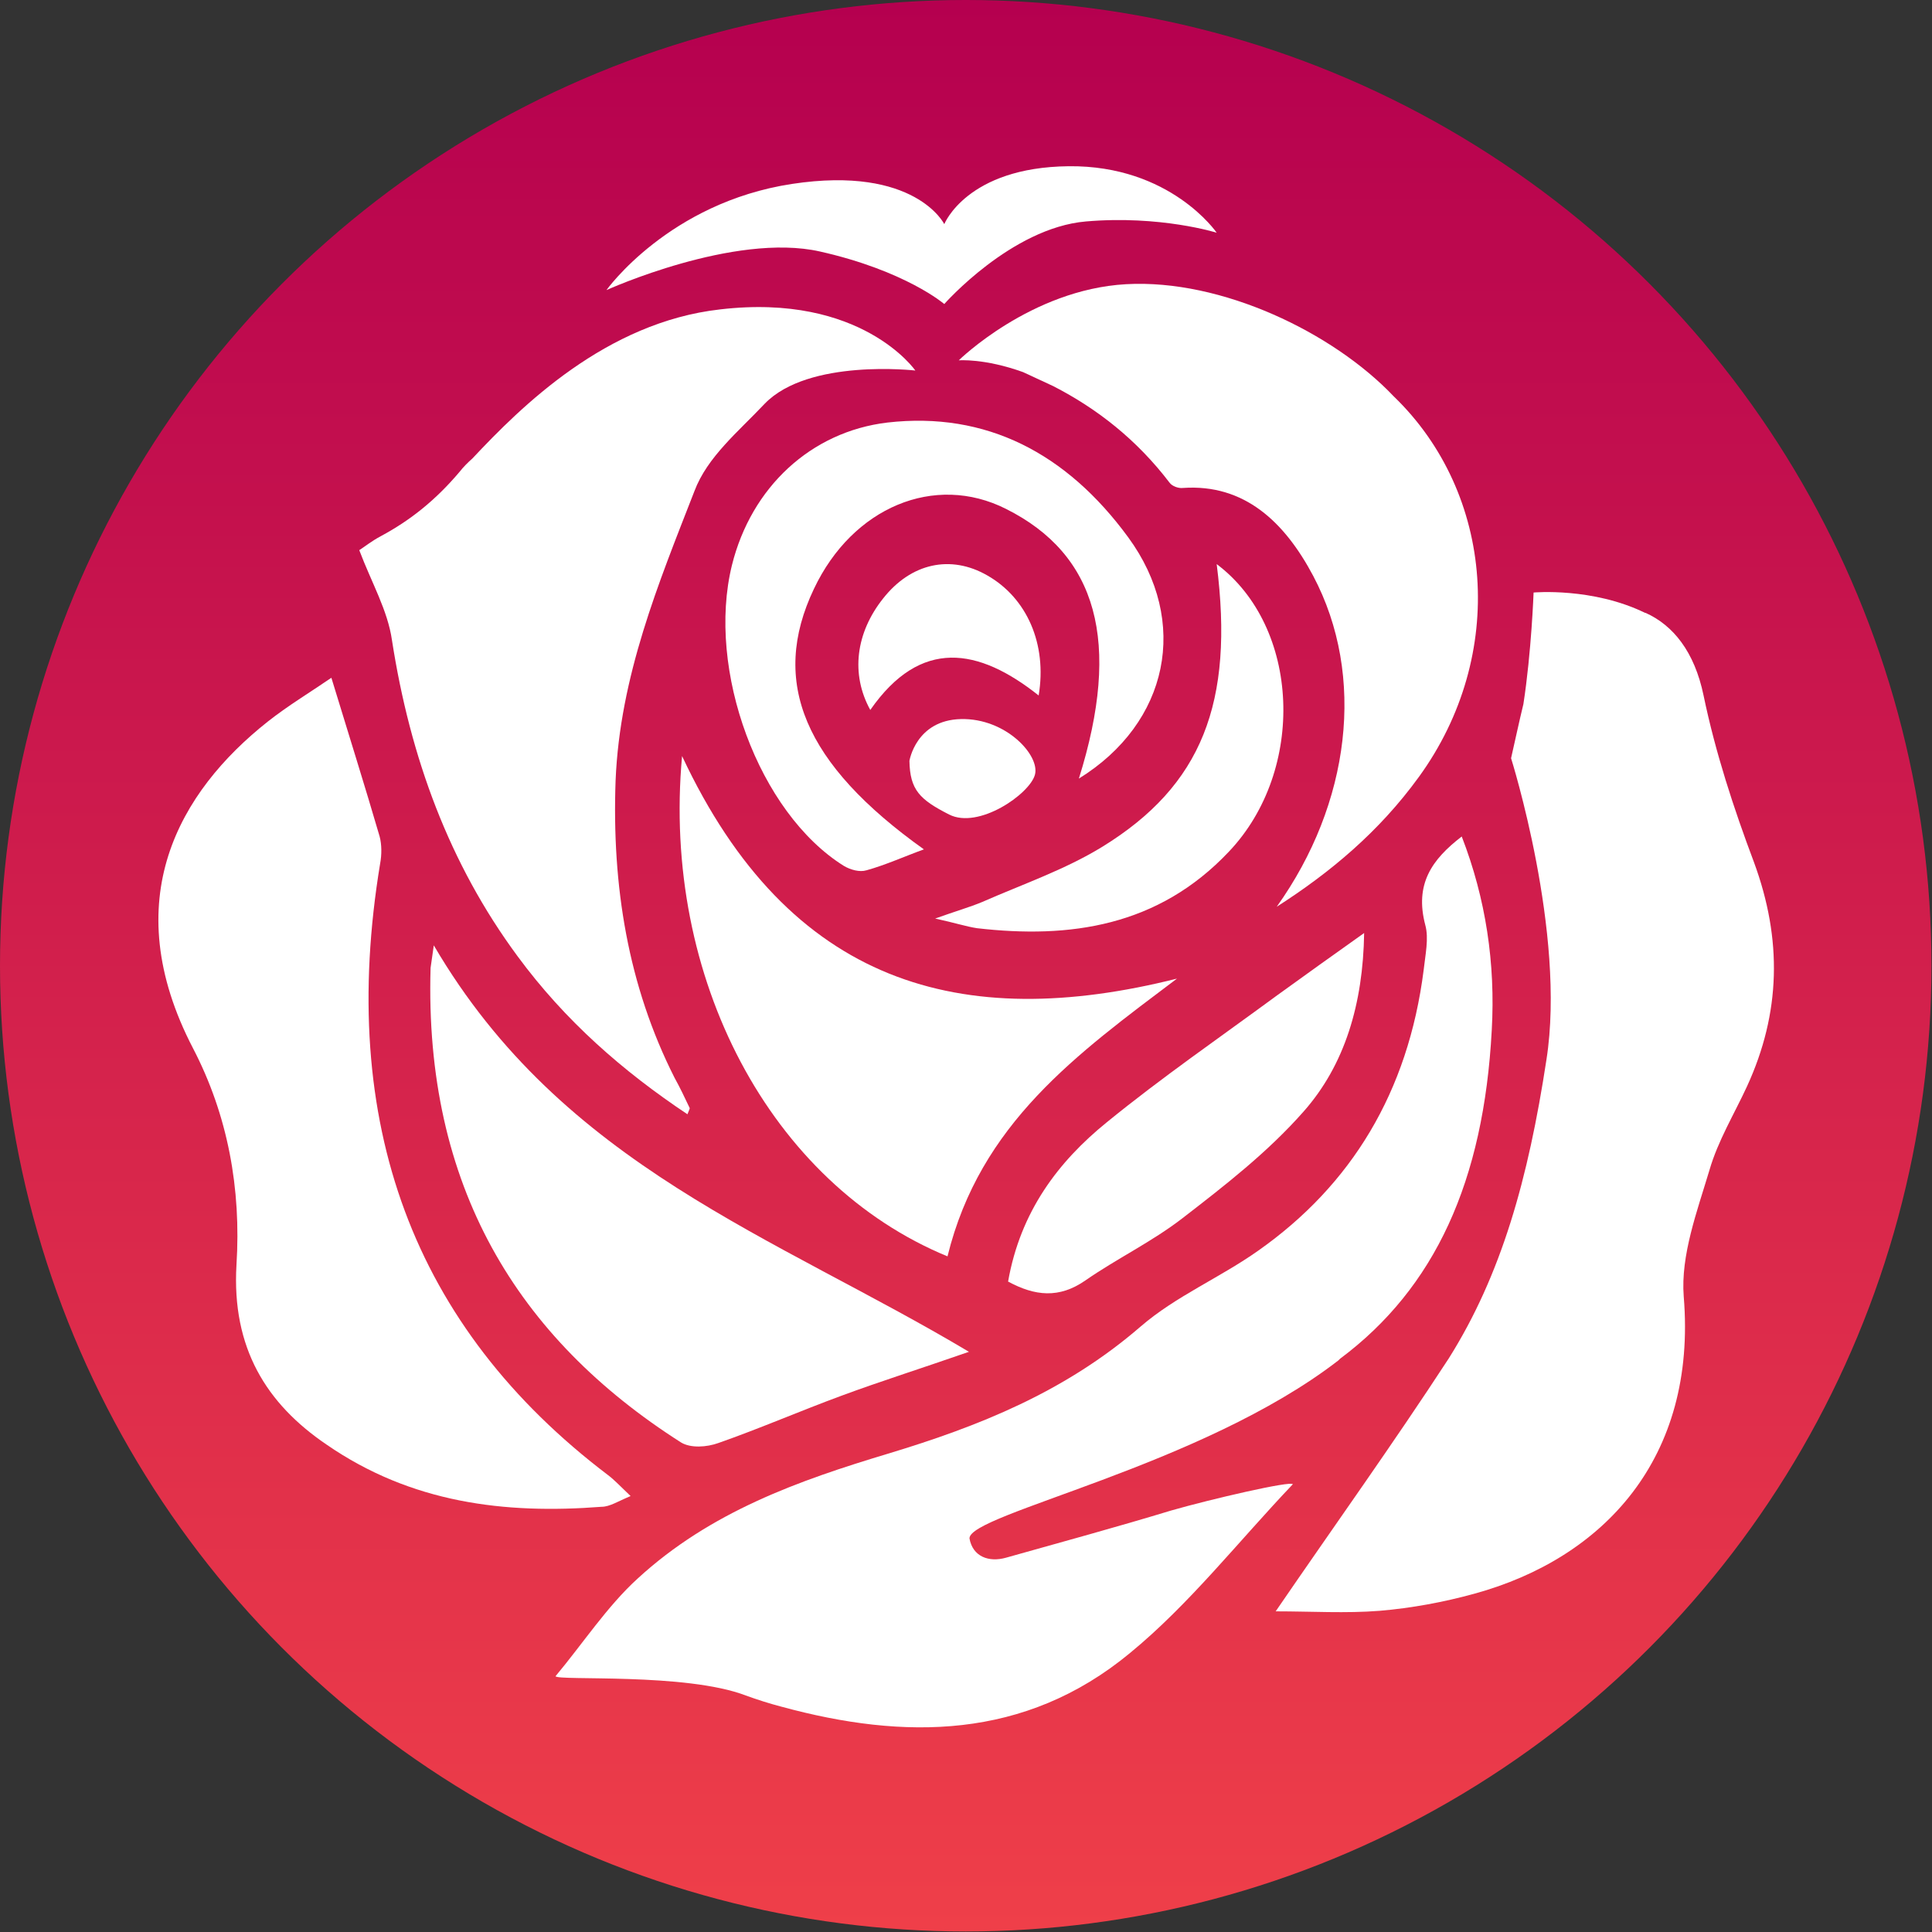
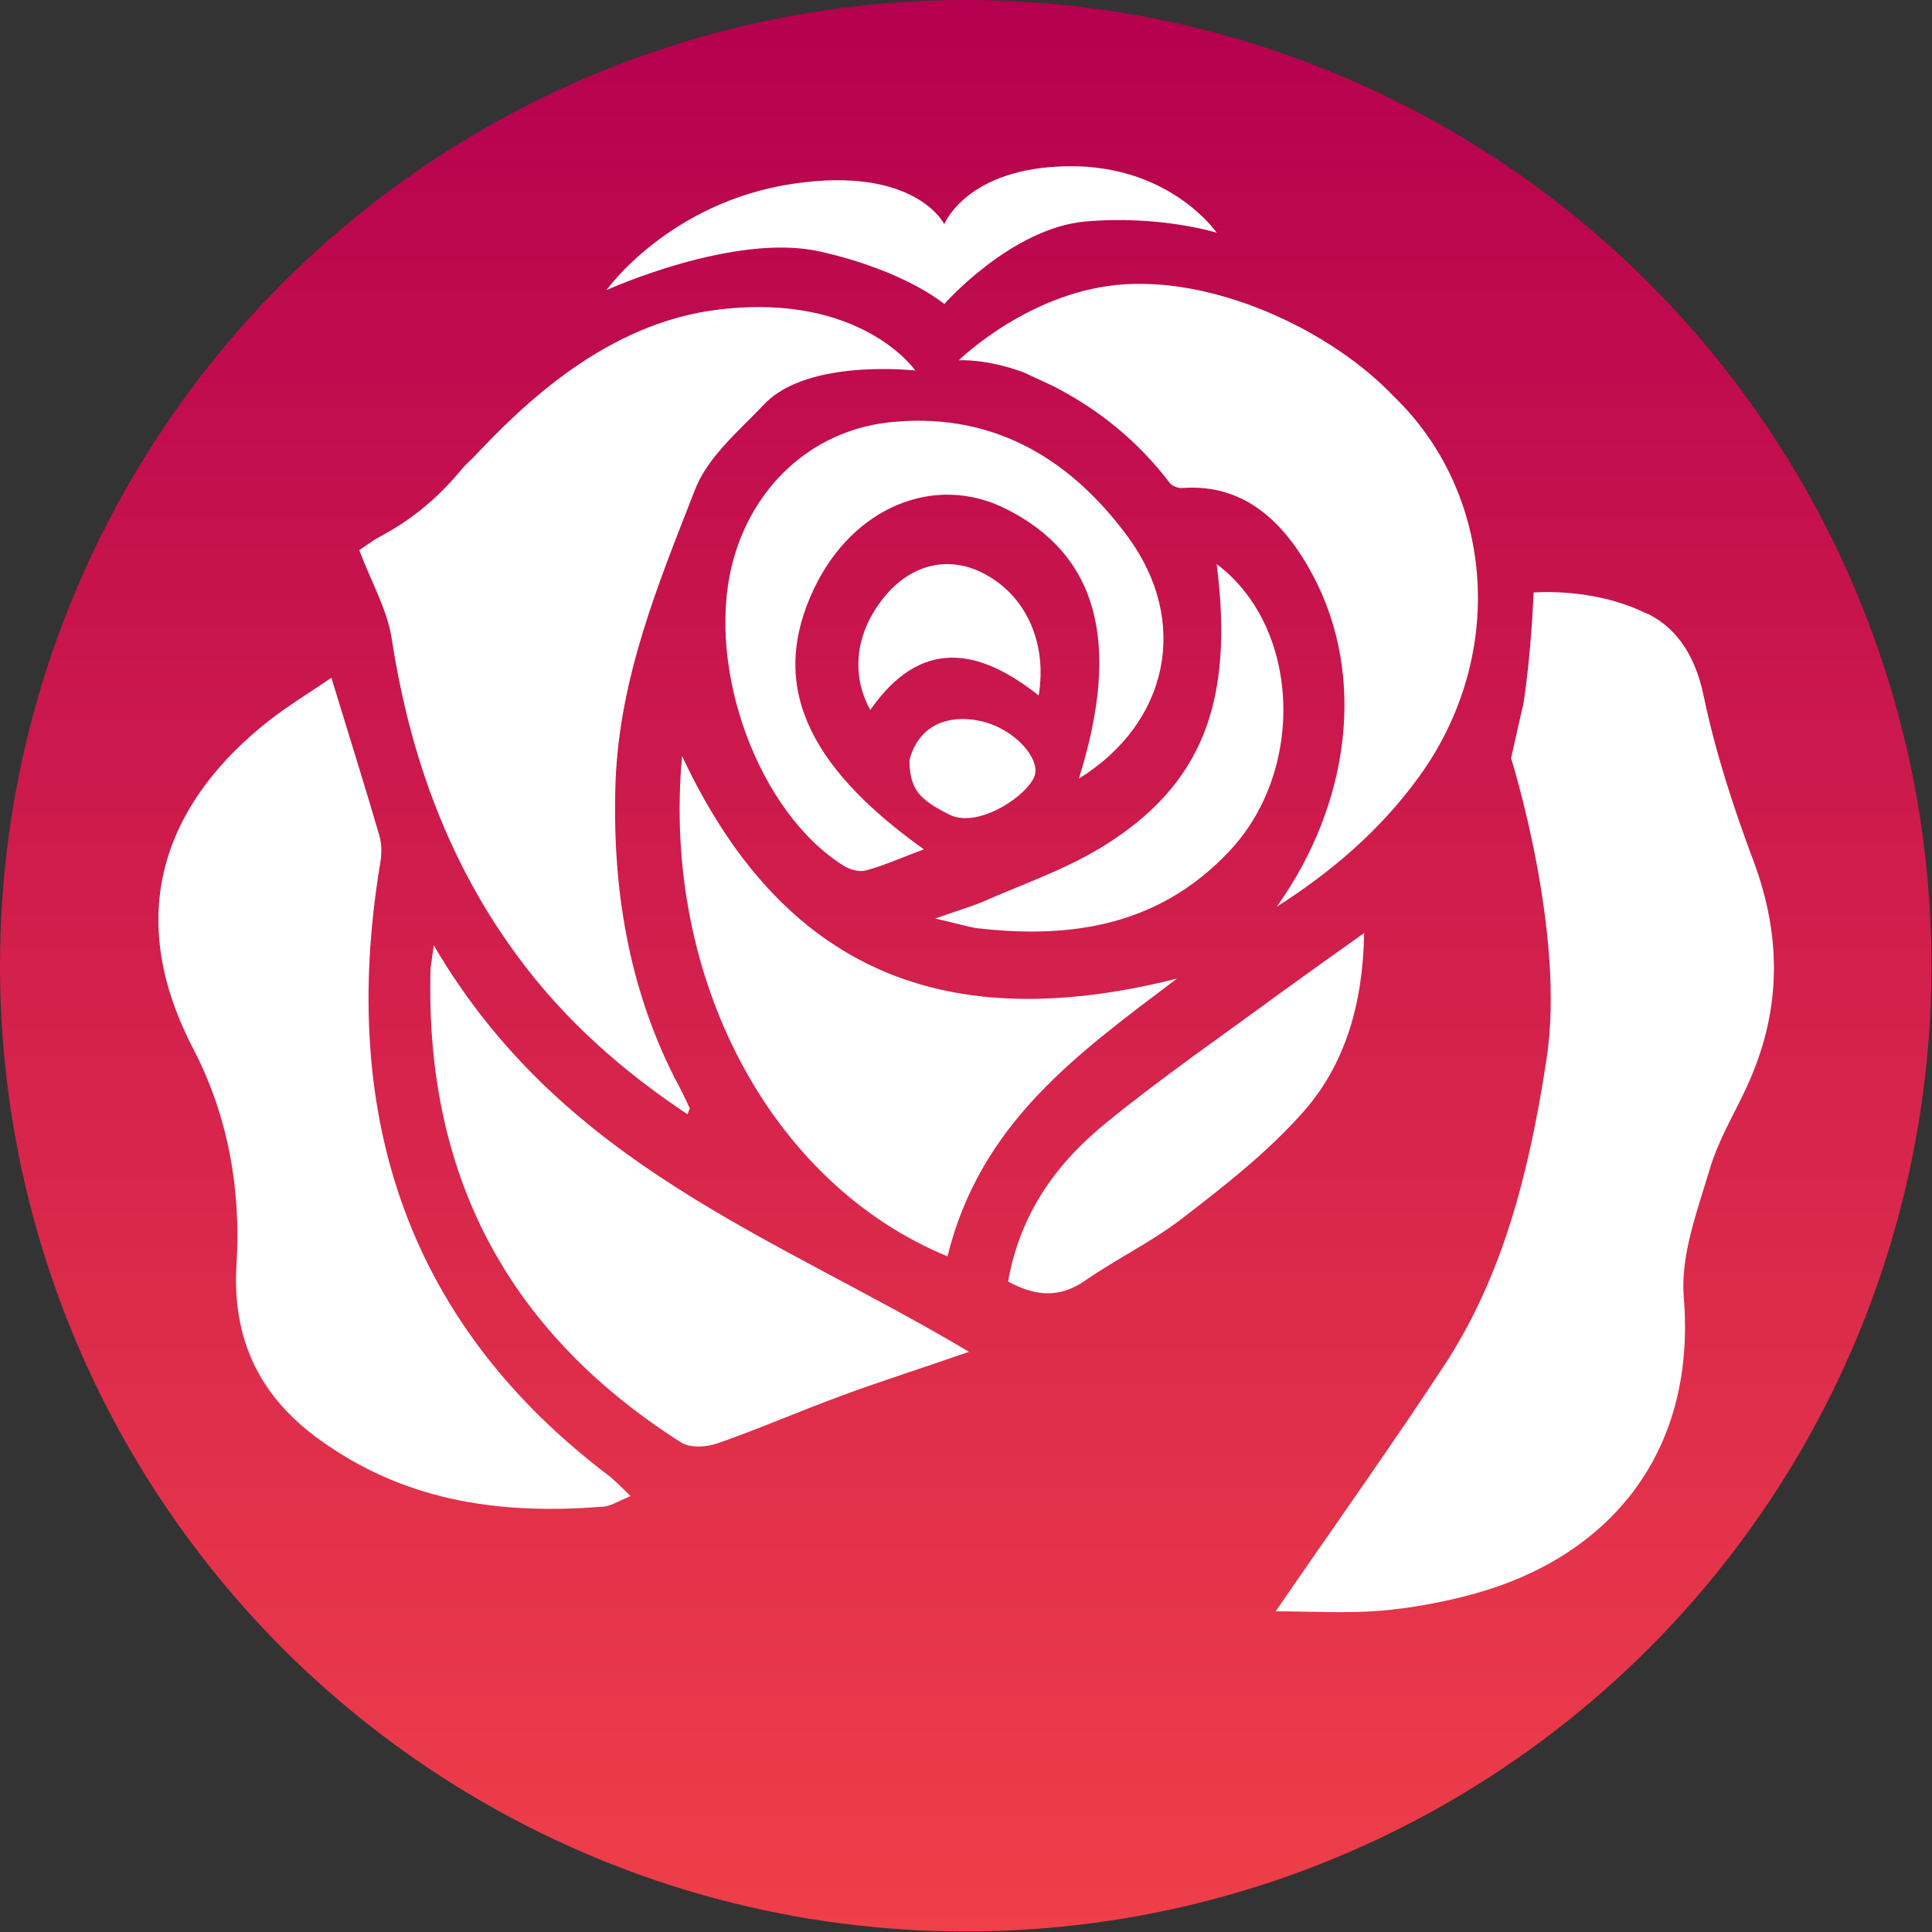
<svg xmlns="http://www.w3.org/2000/svg" version="1.1" id="Layer_1" x="0px" y="0px" viewBox="0 0 360.3 360.3" style="enable-background:new 0 0 360.3 360.3;" xml:space="preserve">
  <rect x="0" y="0" width="360.3" height="360.3" fill="#333333" stroke="none" />
  <style type="text/css">
	.st0{fill-rule:evenodd;clip-rule:evenodd;fill:url(#SVGID_1_);}
	.st1{fill:#FFFFFF;}
</style>
  <g>
    <linearGradient id="SVGID_1_" gradientUnits="userSpaceOnUse" x1="180.145" y1="360.289" x2="180.145" y2="-9.094947e-13">
      <stop offset="0" style="stop-color:#EF3F49" />
      <stop offset="1" style="stop-color:#B5004F" />
    </linearGradient>
    <circle class="st0" cx="180.1" cy="180.1" r="180.1" />
    <g>
-       <path class="st1" d="M218.4,281.7c-10.2,3.1-20.5,5.9-30.8,8.8c-3.2,0.9-6.2-0.2-6.8-3.6c-0.1-4.6,43.2-13.4,68.8-33.2    c0.1-0.1,0.2-0.2,0.3-0.3c17.7-13.2,26.8-33.1,28.3-61.3c0.7-12.4-1.1-24.5-5.6-36.1c-5.6,4.3-8.8,8.9-6.8,16.5    c0.7,2.5,0,5.6-0.3,8.4c-2.9,22.8-13.5,40.1-30.8,52.3c-7.2,5.1-15.4,8.5-22,14.2c-14.1,12.2-30.2,18.6-47.1,23.7    c-16.6,5-33.1,10.8-46.7,23.3c-5.7,5.2-10.2,12.1-15.3,18.2c0.4,0.9,24.3-0.7,35.5,3.6c2.2,0.8,4.4,1.5,6.7,2.1    c22.8,6.2,45.3,6.2,64.9-10c11.1-9.1,20.3-20.9,30.4-31.5C240.8,276.1,225.7,279.6,218.4,281.7z" />
      <path class="st1" d="M327.1,160.8c-3.8-10.1-7.2-20.5-9.4-31.1c-1.7-8.2-5.7-13.1-10.8-15.4c0,0,0,0-0.1,0    c-9.8-4.8-20.8-3.8-20.8-3.8s-0.4,11.1-1.9,20.8c-0.8,3.3-1.5,6.6-2.3,10.1c0,0,10.3,32.6,6.6,56.2c-3.4,22.3-8.4,40.1-18.2,55.7    c-10.3,15.8-21.2,31-32.3,47.2c6.7,0,13.1,0.4,19.4-0.1c5.9-0.5,11.9-1.6,17.7-3.2c24-6.6,41.5-25.2,39-55.4    c-0.6-7.7,2.5-15.9,4.8-23.6c1.6-5.5,4.6-10.4,7-15.6C332.1,188.9,332.4,175.2,327.1,160.8z" />
      <path class="st1" d="M117.6,279c-1.9-1.8-3-3-4.2-3.9C77,247.5,62.9,209.4,70.9,161c0.3-1.6,0.3-3.5-0.1-5    c-2.8-9.6-5.8-19.1-9-29.6c-4.1,2.8-8.1,5.2-11.9,8.2c-16.4,13-28.3,33.2-13.9,60.9c6.5,12.5,9,26.2,8.1,40.4    c-0.9,15.5,5.6,25.9,16.8,33.5c15.8,10.9,33.2,13,51.3,11.6C113.7,281,115.2,280,117.6,279z" />
      <path class="st1" d="M96.5,178.3c8.9,12.1,19.7,21.5,31.7,29.5c0.3-0.8,0.5-1.1,0.4-1.2c-0.9-1.9-1.8-3.8-2.8-5.6    c-8.7-17.2-11.7-35.8-11-55.4c0.8-19.5,8-36.8,14.7-54c2.4-6.4,8.2-11.1,13.1-16.3c0,0,0,0,0,0c8.2-8.5,28.1-6.2,28.1-6.2    s-10-14.5-36.4-11.4C113,60.1,97.2,75.8,88.1,85.5c-0.9,0.8-1.7,1.6-2.4,2.5c-4.4,5.2-9.1,9-14.7,12c-1.7,0.9-3.2,2.1-4,2.6    c2.3,6.1,5.3,11.2,6.1,16.8C76.5,141.3,83.8,161.1,96.5,178.3z" />
      <path class="st1" d="M80.9,176.3c-0.4,2.7-0.5,3.5-0.6,4.2c-1.2,40.6,16.1,69,46.7,88.5c1.8,1.1,4.8,0.9,7,0.1    c7.7-2.7,15.3-6,22.9-8.8c7.3-2.7,14.6-5,23.8-8.2C144.5,230.5,105,217.5,80.9,176.3z" />
      <path class="st1" d="M219.5,182.5c-40.2,10.1-72.3,1.2-92.3-41.5c-3.8,41.4,16.5,79.7,49.5,93.3    C182.8,209.5,200.8,196.6,219.5,182.5z" />
      <path class="st1" d="M165.5,78.8c-14.3,1.7-25.4,12.1-29,26.6c-4.8,19.5,5,46.2,20.9,56.1c1.2,0.7,2.9,1.2,4.2,0.8    c3.6-1,7.1-2.6,10.7-3.9c-22.3-15.9-28.8-31.2-20.5-48.6c7.2-15.2,22.5-21.6,35.8-14.9c17,8.5,21.6,24.8,13.6,50.3    c16.8-10.4,20.7-29.3,9.2-45C198.9,84.5,183.9,76.7,165.5,78.8z" />
      <path class="st1" d="M202.4,238.8c5.9-4.1,12.4-7.2,18.1-11.6c7.9-6.1,15.9-12.3,22.6-19.9c7.7-8.7,11.1-20.1,11.3-33.3    c-5.9,4.2-11.1,7.9-16.2,11.6c-10.6,7.8-21.5,15.3-31.8,23.7c-9,7.3-16.1,16.6-18.4,29.7C193,241.7,197.5,242.2,202.4,238.8z" />
      <path class="st1" d="M205.6,157.9c-7,4.3-14.9,7-22.4,10.3c-2.4,1-4.9,1.7-8.8,3.1c3.7,0.8,5.8,1.5,7.8,1.8    c17.3,2,33.8-0.3,47-14.3c14.4-15.2,13.3-41.9-2.3-53.6C230.2,131.1,224.1,146.5,205.6,157.9z" />
      <path class="st1" d="M193.7,129.7c1.6-9.6-2.2-18.2-9.6-22.4c-6.8-3.9-14.2-2.3-19.4,4.3c-5.1,6.4-6.1,14.1-2.4,20.8    C171.7,118.9,182.5,120.8,193.7,129.7z" />
      <path class="st1" d="M177,151.9c5.5,2.8,15-3.8,16-7.4c1-3.6-5.4-10.6-13.8-10.4c-8.4,0.2-9.6,7.8-9.6,7.8    C169.7,147.3,171.5,149.1,177,151.9z" />
      <path class="st1" d="M210,53c-17.8,1-31.2,14.2-31.2,14.2s4.8-0.4,12,2.2l5.6,2.6C204.6,76.2,212,82,218.1,90    c0.5,0.7,1.7,1.1,2.5,1c11.5-0.8,19,6.4,24.3,16.4c9.9,18.7,6.9,42.5-6.8,61.7c10-6.4,19.1-14,26.5-24.2    c16.5-22.7,14.1-52.9-4.7-71c0,0,0,0,0,0C248.6,62,227.8,52,210,53z" />
      <path class="st1" d="M152.9,46.9c16,3.6,23.2,9.8,23.2,9.8s12.5-14.2,26.4-15.4c13.9-1.2,24.4,2.1,24.4,2.1s-8.6-12.6-27.6-12.4    c-19,0.2-23.2,10.8-23.2,10.8s-5.4-11-28.4-7.5c-23,3.5-34.6,19.8-34.6,19.8S136.9,43.3,152.9,46.9z" />
    </g>
  </g>
</svg>